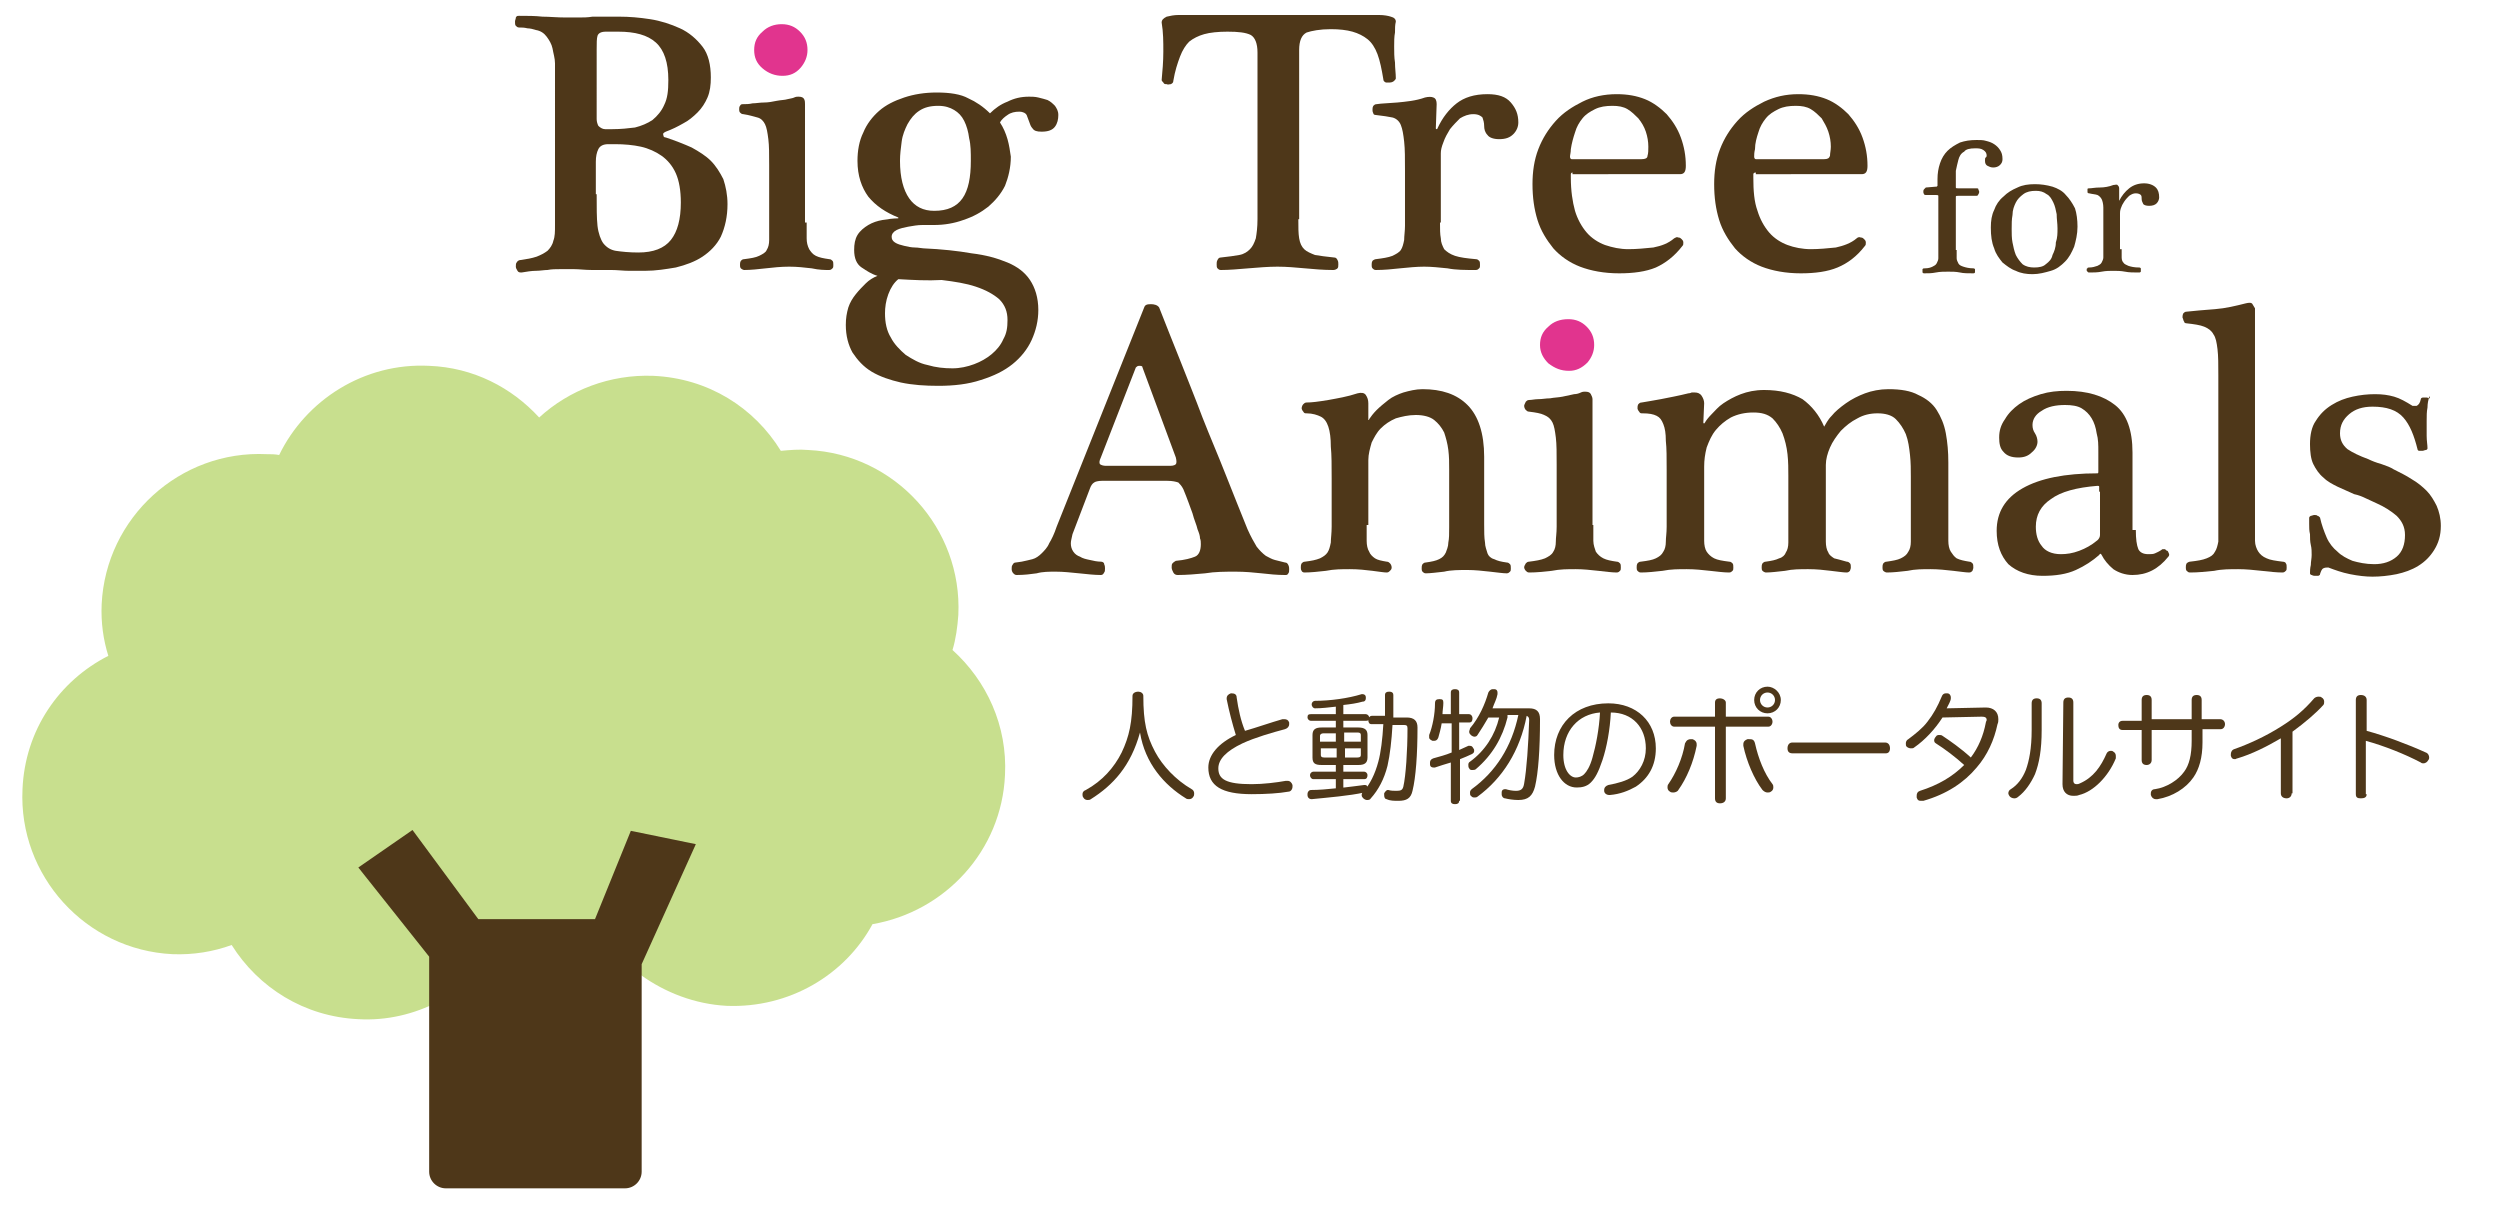
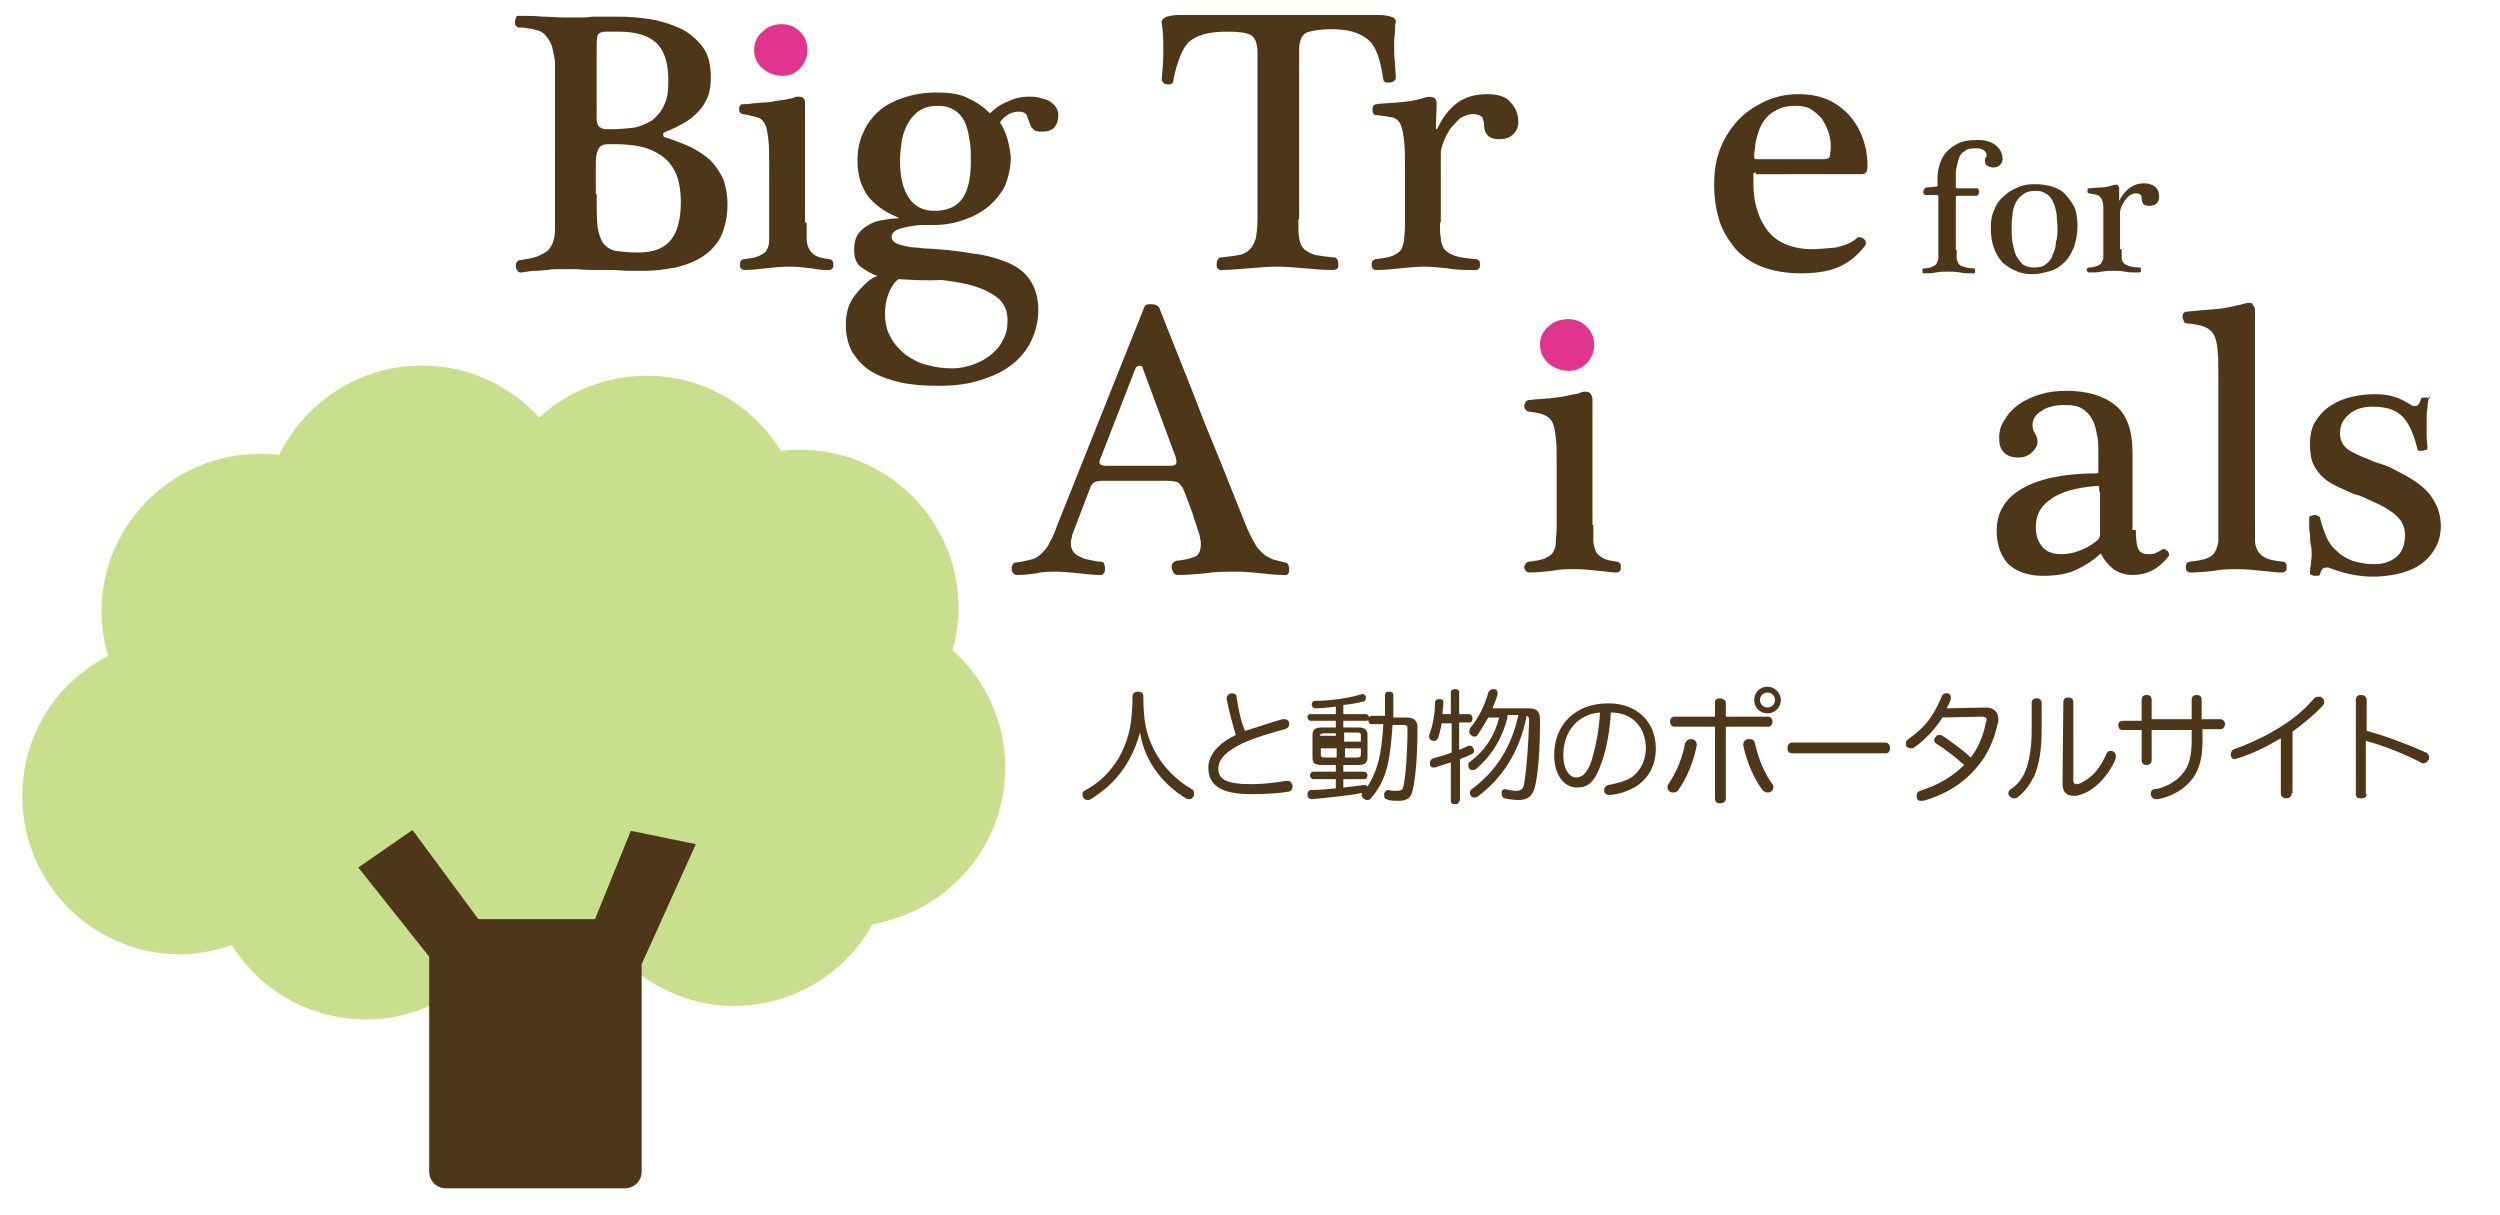
<svg xmlns="http://www.w3.org/2000/svg" version="1.1" id="Layer_1" x="0px" y="0px" viewBox="0 0 300 145.8" style="enable-background:new 0 0 300 145.8;" xml:space="preserve">
  <style type="text/css">
	.st0{fill:#C8DF8E;}
	.st1{fill:#4E3719;}
	.st2{fill:#E1348E;}
</style>
  <g>
    <path class="st0" d="M120.6,93c0.3-5.9-2.2-11.3-6.3-15c0.4-1.3,0.6-2.8,0.7-4.2c0.5-10.4-7.6-19.3-18-19.8c-1.1-0.1-2.2,0-3.3,0.1   c-3.2-5.2-8.7-8.7-15.3-9c-5.2-0.2-10.1,1.7-13.7,5c-3.3-3.6-7.9-6-13.2-6.2c-7.8-0.4-14.8,4.1-18,10.7c-0.5-0.1-1-0.1-1.5-0.1   c-10.4-0.5-19.3,7.6-19.8,18c-0.1,2.2,0.2,4.3,0.8,6.2c-5.9,3-10,8.9-10.3,16c-0.5,10.4,7.6,19.3,18,19.8c2.5,0.1,4.9-0.3,7.1-1.1   c3.2,5.1,8.7,8.6,15.2,8.9c3.4,0.2,6.7-0.6,9.6-2.1c2.7,1.7,5.9,2.8,9.4,3c5.9,0.3,11.3-2.2,14.9-6.2c2.9,2.1,6.5,3.5,10.3,3.7   c7.5,0.3,14.2-3.7,17.5-9.8C113.4,109.4,120.2,102.1,120.6,93z" />
    <path class="st1" d="M75.7,99.7l-4.3,10.6h-14l-7.9-10.7l-6.5,4.5l8.5,10.7v25.8c0,1.1,0.9,2,2,2h21.5c1.1,0,2-0.9,2-2v-24.9   l6.5-14.4L75.7,99.7z" />
    <path class="st1" d="M66.6,9.5c0-0.7,0-1.3,0-1.9c0-0.6-0.2-1.2-0.3-1.8c-0.1-0.5-0.4-1-0.7-1.4c-0.3-0.4-0.7-0.7-1.3-0.8   c-0.3-0.1-0.7-0.2-1-0.2c-0.4-0.1-0.7-0.1-1-0.1c-0.2,0-0.3-0.1-0.4-0.2c-0.1-0.1-0.1-0.3-0.1-0.5c0-0.2,0.1-0.3,0.1-0.5   c0.1-0.2,0.2-0.2,0.4-0.2c1,0,1.9,0,2.8,0.1c0.8,0,1.7,0.1,2.8,0.1c0.4,0,0.9,0,1.5,0c0.6,0,1.1,0,1.7-0.1c0.6,0,1.2,0,1.7,0   c0.5,0,1,0,1.5,0c1.2,0,2.4,0.1,3.7,0.3c1.3,0.2,2.5,0.6,3.6,1.1c1.1,0.5,2,1.3,2.7,2.2c0.7,0.9,1,2.2,1,3.7c0,0.9-0.1,1.7-0.4,2.4   c-0.3,0.7-0.7,1.3-1.2,1.8c-0.5,0.5-1.1,1-1.7,1.3c-0.7,0.4-1.3,0.7-2.1,1c-0.2,0.1-0.4,0.2-0.3,0.4c0,0.2,0.1,0.3,0.3,0.3   c1.2,0.4,2.2,0.8,3.1,1.2c0.9,0.5,1.7,1,2.3,1.6c0.6,0.6,1.1,1.4,1.5,2.2c0.3,0.9,0.5,1.9,0.5,3c0,1.5-0.3,2.8-0.8,3.9   c-0.5,1-1.3,1.8-2.2,2.4c-0.9,0.6-2,1-3.2,1.3c-1.2,0.2-2.4,0.4-3.7,0.4c-0.6,0-1.2,0-1.9,0c-0.7,0-1.4-0.1-2.2-0.1   c-0.8,0-1.5,0-2.3,0c-0.8,0-1.5-0.1-2.1-0.1c-0.6,0-1.2,0-1.7,0c-0.5,0-1,0-1.5,0.1c-0.4,0-0.9,0.1-1.4,0.1c-0.5,0-1.1,0.1-1.7,0.2   c-0.2,0-0.4,0-0.5-0.2c-0.1-0.2-0.2-0.3-0.2-0.5c0-0.2,0-0.4,0.1-0.5c0.1-0.2,0.3-0.3,0.5-0.3c0.7-0.1,1.3-0.2,1.9-0.4   c0.5-0.2,0.9-0.4,1.3-0.7c0.3-0.3,0.6-0.7,0.7-1.2c0.2-0.5,0.2-1.1,0.2-1.9V9.5z M71.6,14.3c0,0.3,0.1,0.6,0.2,0.8   c0.2,0.2,0.5,0.4,0.8,0.4h0.9c1,0,1.9-0.1,2.7-0.2c0.8-0.2,1.5-0.5,2.1-0.9c0.6-0.5,1.1-1.1,1.4-1.8c0.4-0.8,0.5-1.7,0.5-3   c0-2.1-0.5-3.6-1.5-4.5c-1-0.9-2.5-1.3-4.5-1.3h-1.5c-0.6,0-0.9,0.2-1,0.5c-0.1,0.3-0.1,0.9-0.1,1.6V14.3z M71.6,23.3   c0,1.6,0,2.9,0.1,3.8c0.1,0.9,0.4,1.7,0.7,2.1c0.4,0.5,0.9,0.8,1.5,0.9c0.7,0.1,1.6,0.2,2.7,0.2c1.8,0,3.1-0.5,3.9-1.5   c0.8-1,1.2-2.5,1.2-4.5c0-1.4-0.2-2.6-0.6-3.5c-0.4-0.9-1-1.6-1.7-2.1c-0.7-0.5-1.6-0.9-2.5-1.1c-0.9-0.2-2-0.3-3.1-0.3h-0.8   c-0.6,0-1,0.2-1.2,0.6c-0.2,0.4-0.3,0.9-0.3,1.5V23.3z" />
    <path class="st1" d="M96.8,26.7c0,0.8,0,1.4,0,1.9c0,0.5,0.1,0.9,0.3,1.3c0.2,0.3,0.4,0.6,0.8,0.8c0.4,0.2,0.9,0.3,1.6,0.4   c0.2,0,0.3,0.1,0.4,0.2c0.1,0.1,0.1,0.3,0.1,0.5c0,0.2,0,0.3-0.1,0.4c-0.1,0.1-0.2,0.2-0.4,0.2c-0.5,0-1.2,0-2.1-0.2   c-0.9-0.1-1.7-0.2-2.7-0.2c-1,0-1.9,0.1-2.8,0.2c-0.9,0.1-1.8,0.2-2.6,0.2c-0.1,0-0.3-0.1-0.4-0.2c-0.1-0.1-0.1-0.3-0.1-0.4   c0-0.2,0-0.3,0.1-0.5c0.1-0.1,0.2-0.2,0.4-0.2c0.8-0.1,1.4-0.2,1.8-0.4c0.4-0.2,0.8-0.4,0.9-0.7c0.2-0.3,0.3-0.7,0.3-1.2   c0-0.5,0-1.1,0-1.7v-7.3c0-1.3,0-2.3-0.1-3.1c-0.1-0.8-0.2-1.4-0.4-1.8c-0.2-0.4-0.5-0.7-0.9-0.8c-0.4-0.1-1-0.3-1.7-0.4   c-0.2,0-0.3-0.1-0.4-0.2c-0.1-0.1-0.1-0.3-0.1-0.4c0-0.1,0-0.3,0.1-0.4c0.1-0.2,0.2-0.2,0.4-0.2c0.3,0,0.7,0,1.1-0.1   c0.4,0,0.9-0.1,1.4-0.1c0.5,0,1-0.1,1.5-0.2c0.5-0.1,1-0.1,1.3-0.2c0.4-0.1,0.6-0.1,0.8-0.2c0.2-0.1,0.4-0.1,0.5-0.1   c0.4,0,0.6,0.1,0.7,0.3c0.1,0.2,0.1,0.4,0.1,0.6V26.7z" />
    <path class="st1" d="M120,14.7c0.4,0.6,0.7,1.3,0.9,2c0.2,0.7,0.3,1.4,0.4,2.1c0,1.3-0.3,2.5-0.7,3.5c-0.5,1-1.2,1.8-2,2.5   c-0.9,0.7-1.8,1.2-3,1.6c-1.1,0.4-2.3,0.6-3.5,0.6c-0.4,0-0.9,0-1.4,0c-0.6,0-1.1,0.1-1.7,0.2c-0.5,0.1-1,0.2-1.4,0.4   c-0.4,0.2-0.6,0.5-0.6,0.8c0,0.3,0.1,0.5,0.4,0.7c0.3,0.2,0.7,0.3,1.1,0.4c0.4,0.1,0.9,0.2,1.3,0.2c0.4,0,0.8,0.1,1,0.1   c2.2,0.1,4.1,0.3,5.8,0.6c1.7,0.2,3.1,0.6,4.3,1.1c1.2,0.5,2.1,1.2,2.7,2.1c0.6,0.9,1,2.1,1,3.6c0,1.3-0.3,2.5-0.8,3.6   c-0.5,1.1-1.3,2.1-2.3,2.9c-1,0.8-2.2,1.4-3.8,1.9c-1.5,0.5-3.2,0.7-5.1,0.7c-1.6,0-3.1-0.1-4.5-0.4c-1.3-0.3-2.5-0.7-3.5-1.3   c-1-0.6-1.7-1.4-2.3-2.3c-0.5-0.9-0.8-2-0.8-3.3c0-0.8,0.1-1.4,0.3-2.1c0.2-0.6,0.5-1.1,0.9-1.6c0.4-0.5,0.8-0.9,1.2-1.3   c0.4-0.4,0.9-0.7,1.4-0.9c-0.7-0.2-1.3-0.6-1.9-1c-0.6-0.4-0.9-1.1-0.9-2.1c0-0.7,0.1-1.3,0.4-1.8c0.3-0.5,0.8-0.9,1.3-1.2   c0.5-0.3,1.1-0.5,1.7-0.6c0.6-0.1,1.3-0.2,1.9-0.2c0,0,0,0,0-0.1c0,0,0,0,0,0c-1.5-0.6-2.7-1.4-3.6-2.5c-0.8-1.1-1.3-2.5-1.3-4.3   c0-1.2,0.2-2.4,0.7-3.4c0.4-1,1.1-1.9,1.9-2.6c0.8-0.7,1.8-1.2,3-1.6c1.2-0.4,2.5-0.6,3.9-0.6c1.6,0,2.9,0.2,3.8,0.7   c0.9,0.4,1.8,1,2.6,1.8c0.6-0.6,1.3-1.1,2.1-1.4c0.8-0.4,1.6-0.6,2.6-0.6c0.3,0,0.7,0,1.1,0.1c0.4,0.1,0.8,0.2,1.1,0.3   c0.4,0.2,0.6,0.4,0.9,0.7c0.2,0.3,0.4,0.6,0.4,1.1c0,0.5-0.1,1-0.4,1.4c-0.3,0.4-0.8,0.6-1.6,0.6c-0.6,0-0.9-0.1-1.1-0.4   c-0.2-0.2-0.3-0.5-0.4-0.8c-0.1-0.3-0.2-0.5-0.3-0.8c-0.1-0.2-0.4-0.4-0.9-0.4c-0.5,0-1,0.1-1.4,0.4C120.6,14,120.2,14.3,120,14.7z    M107.8,33.5c-0.5,0.4-0.9,1-1.2,1.8c-0.3,0.8-0.4,1.6-0.4,2.3c0,1.1,0.2,2.1,0.7,2.9c0.4,0.8,1.1,1.5,1.8,2.1   c0.8,0.5,1.6,1,2.6,1.2c1,0.3,2,0.4,3,0.4c0.9,0,1.8-0.2,2.6-0.5c0.8-0.3,1.5-0.7,2.1-1.2c0.6-0.5,1.1-1.1,1.4-1.8   c0.4-0.7,0.5-1.4,0.5-2.3c0-1-0.3-1.8-1-2.5c-0.7-0.6-1.6-1.1-2.8-1.5c-1.2-0.4-2.5-0.6-4.1-0.8C111.3,33.7,109.6,33.6,107.8,33.5z    M112.1,25.3c1.6,0,2.7-0.5,3.4-1.5c0.7-1,1-2.5,1-4.5c0-1,0-1.9-0.2-2.7c-0.1-0.8-0.3-1.5-0.6-2.1c-0.3-0.6-0.7-1-1.2-1.3   c-0.5-0.3-1.1-0.5-1.9-0.5c-1,0-1.7,0.2-2.3,0.6c-0.6,0.4-1,0.9-1.4,1.6c-0.3,0.6-0.6,1.3-0.7,2.1c-0.1,0.8-0.2,1.5-0.2,2.3   c0,2,0.4,3.5,1.1,4.5C109.8,24.8,110.8,25.3,112.1,25.3z" />
    <path class="st1" d="M155.8,26.3c0,1,0,1.7,0.1,2.3c0.1,0.6,0.3,1,0.6,1.3c0.3,0.3,0.8,0.5,1.3,0.7c0.6,0.1,1.3,0.2,2.3,0.3   c0.2,0,0.3,0.1,0.4,0.3c0.1,0.2,0.1,0.3,0.1,0.5c0,0.2,0,0.4-0.1,0.5c-0.1,0.1-0.3,0.2-0.5,0.2c-1.2,0-2.3-0.1-3.4-0.2   c-1.1-0.1-2.2-0.2-3.3-0.2c-1.1,0-2.3,0.1-3.5,0.2c-1.2,0.1-2.3,0.2-3.3,0.2c-0.2,0-0.3-0.1-0.4-0.2c-0.1-0.1-0.1-0.3-0.1-0.5   c0-0.2,0-0.3,0.1-0.5c0.1-0.2,0.2-0.3,0.4-0.3c0.9-0.1,1.7-0.2,2.2-0.3c0.6-0.1,1-0.4,1.3-0.7c0.3-0.3,0.5-0.7,0.7-1.3   c0.1-0.6,0.2-1.3,0.2-2.3v-20c0-1.1-0.3-1.8-0.8-2.1c-0.6-0.3-1.5-0.4-2.8-0.4c-1.1,0-2.1,0.1-2.8,0.3c-0.7,0.2-1.3,0.5-1.8,0.9   c-0.4,0.4-0.8,1-1.1,1.8c-0.3,0.8-0.6,1.7-0.8,2.9c0,0.2-0.1,0.3-0.3,0.4c-0.2,0-0.3,0.1-0.5,0c-0.2,0-0.3,0-0.4-0.2   c-0.1-0.1-0.2-0.2-0.2-0.3c0.1-1.1,0.2-2.2,0.2-3.4c0-1.2,0-2.3-0.2-3.5c0-0.3,0.2-0.5,0.6-0.7c0.4-0.1,0.9-0.2,1.4-0.2h24.1   c0.6,0,1.1,0.1,1.4,0.2c0.4,0.1,0.6,0.3,0.6,0.6c-0.1,0.4-0.1,0.8-0.1,1.3c-0.1,0.5-0.1,1.1-0.1,1.7c0,0.6,0,1.3,0.1,1.9   c0,0.7,0.1,1.3,0.1,1.9c0,0.1-0.1,0.2-0.2,0.3c-0.1,0.1-0.3,0.2-0.5,0.2c-0.2,0-0.4,0-0.5,0c-0.2-0.1-0.3-0.2-0.3-0.4   c-0.2-1.2-0.4-2.2-0.7-3c-0.3-0.8-0.7-1.4-1.2-1.8c-0.5-0.4-1.1-0.7-1.8-0.9c-0.7-0.2-1.6-0.3-2.6-0.3c-1.3,0-2.3,0.2-2.9,0.4   c-0.6,0.3-0.9,1-0.9,2.1V26.3z" />
    <path class="st1" d="M172.8,26.7c0,0.8,0,1.4,0.1,1.9c0,0.5,0.2,0.9,0.4,1.3c0.3,0.3,0.7,0.6,1.3,0.8c0.6,0.2,1.4,0.3,2.5,0.4   c0.2,0,0.3,0.1,0.4,0.2c0.1,0.1,0.1,0.3,0.1,0.5c0,0.2,0,0.3-0.1,0.4c-0.1,0.1-0.2,0.2-0.4,0.2c-1.3,0-2.4,0-3.4-0.2   c-1-0.1-1.9-0.2-2.8-0.2c-0.9,0-1.9,0.1-2.9,0.2c-0.9,0.1-1.9,0.2-2.9,0.2c-0.2,0-0.3-0.1-0.4-0.2c-0.1-0.1-0.1-0.3-0.1-0.4   c0-0.2,0-0.3,0.1-0.5c0.1-0.1,0.3-0.2,0.4-0.2c0.8-0.1,1.5-0.2,2-0.4c0.4-0.2,0.8-0.4,1-0.7c0.2-0.3,0.3-0.7,0.4-1.2   c0-0.5,0.1-1.1,0.1-1.7v-6.6c0-1.5,0-2.6-0.1-3.5c-0.1-0.9-0.2-1.5-0.4-2c-0.2-0.5-0.6-0.8-1-0.9c-0.5-0.1-1.1-0.2-2-0.3   c-0.2,0-0.3-0.1-0.3-0.2c-0.1-0.2-0.1-0.3-0.1-0.4c0-0.2,0-0.3,0.1-0.5c0.1-0.1,0.2-0.2,0.4-0.2c0.6-0.1,1.4-0.1,2.5-0.2   c1-0.1,2.2-0.2,3.3-0.6c0.4-0.1,0.8-0.1,1,0c0.3,0.1,0.4,0.4,0.4,0.8l-0.1,2.9c0,0,0,0.1,0.1,0.1c0,0,0.1,0,0.1-0.1   c0.6-1.3,1.4-2.3,2.3-3c0.9-0.7,2.1-1.1,3.7-1.1c1.3,0,2.2,0.3,2.8,1c0.6,0.7,0.9,1.4,0.9,2.4c0,0.5-0.2,1-0.6,1.4   c-0.4,0.4-0.9,0.6-1.7,0.6c-0.7,0-1.2-0.2-1.4-0.5c-0.3-0.3-0.4-0.7-0.4-1.1c0-0.4-0.1-0.7-0.2-1c-0.2-0.2-0.5-0.4-1.1-0.4   c-0.6,0-1.1,0.2-1.6,0.5c-0.4,0.4-0.8,0.8-1.2,1.3c-0.3,0.5-0.6,1-0.8,1.6c-0.2,0.5-0.3,0.9-0.3,1.3V26.7z" />
-     <path class="st1" d="M188.7,20.7c-0.1,0-0.2,0.1-0.2,0.2c0,0.1,0,0.2,0,0.4c0,1.6,0.2,2.9,0.5,4c0.3,1,0.8,1.9,1.4,2.6   c0.6,0.7,1.4,1.2,2.2,1.5c0.9,0.3,1.8,0.5,2.8,0.5c1,0,2-0.1,3-0.2c1-0.2,1.8-0.5,2.5-1.1c0.2-0.1,0.3-0.2,0.5-0.1   c0.2,0,0.3,0.1,0.4,0.2c0.1,0.1,0.2,0.2,0.2,0.4c0,0.2,0,0.3-0.1,0.4c-1,1.3-2.1,2.1-3.2,2.6c-1.2,0.5-2.7,0.7-4.4,0.7   c-1.8,0-3.4-0.3-4.7-0.8c-1.3-0.5-2.4-1.3-3.2-2.2c-0.8-1-1.5-2.1-1.9-3.4c-0.4-1.3-0.6-2.7-0.6-4.3c0-1.5,0.2-2.9,0.7-4.2   c0.5-1.3,1.2-2.4,2.1-3.4c0.9-1,2-1.7,3.2-2.3c1.2-0.6,2.6-0.9,4.1-0.9c1.3,0,2.4,0.2,3.4,0.6c1,0.4,1.9,1.1,2.6,1.8   c0.7,0.8,1.3,1.7,1.7,2.8c0.4,1.1,0.6,2.2,0.6,3.4c0,0.7-0.2,1-0.7,1H188.7z M197,19.1c0.4,0,0.7-0.1,0.7-0.4   c0.1-0.3,0.1-0.7,0.1-1.1c0-0.6-0.1-1.2-0.3-1.8c-0.2-0.6-0.5-1.1-0.9-1.6c-0.4-0.4-0.8-0.8-1.3-1.1c-0.5-0.3-1.1-0.4-1.8-0.4   c-0.8,0-1.5,0.1-2.1,0.4c-0.6,0.3-1.1,0.6-1.5,1.1c-0.4,0.5-0.7,1-0.9,1.7c-0.2,0.6-0.4,1.3-0.5,2c0,0.4-0.1,0.7-0.1,0.9   c0,0.2,0.1,0.3,0.2,0.3H197z" />
    <path class="st1" d="M210.7,20.7c-0.2,0-0.3,0.1-0.3,0.2c0,0.1,0,0.2,0,0.4c0,1.6,0.1,2.9,0.5,4c0.3,1,0.8,1.9,1.4,2.6   c0.6,0.7,1.4,1.2,2.2,1.5c0.8,0.3,1.8,0.5,2.8,0.5c1,0,2-0.1,3-0.2c0.9-0.2,1.8-0.5,2.5-1.1c0.1-0.1,0.3-0.2,0.5-0.1   c0.2,0,0.3,0.1,0.4,0.2c0.1,0.1,0.2,0.2,0.2,0.4c0,0.2,0,0.3-0.1,0.4c-1,1.3-2.1,2.1-3.3,2.6c-1.2,0.5-2.7,0.7-4.4,0.7   c-1.8,0-3.4-0.3-4.7-0.8c-1.3-0.5-2.4-1.3-3.2-2.2c-0.8-1-1.5-2.1-1.9-3.4c-0.4-1.3-0.6-2.7-0.6-4.3c0-1.5,0.2-2.9,0.7-4.2   c0.5-1.3,1.2-2.4,2.1-3.4c0.9-1,2-1.7,3.2-2.3c1.3-0.6,2.6-0.9,4.1-0.9c1.3,0,2.4,0.2,3.4,0.6c1,0.4,1.9,1.1,2.6,1.8   c0.7,0.8,1.3,1.7,1.7,2.8c0.4,1.1,0.6,2.2,0.6,3.4c0,0.7-0.2,1-0.7,1H210.7z M218.9,19.1c0.4,0,0.6-0.1,0.7-0.4   c0-0.3,0.1-0.7,0.1-1.1c0-0.6-0.1-1.2-0.3-1.8c-0.2-0.6-0.5-1.1-0.8-1.6c-0.4-0.4-0.8-0.8-1.3-1.1c-0.5-0.3-1.1-0.4-1.8-0.4   c-0.8,0-1.5,0.1-2.1,0.4c-0.6,0.3-1.1,0.6-1.5,1.1c-0.4,0.5-0.7,1-0.9,1.7c-0.2,0.6-0.4,1.3-0.4,2c-0.1,0.4-0.1,0.7-0.1,0.9   c0,0.2,0.1,0.3,0.2,0.3H218.9z" />
    <g>
      <path class="st1" d="M234.8,30c0,0.4,0,0.7,0,1c0,0.2,0.1,0.4,0.2,0.6c0.1,0.2,0.3,0.3,0.6,0.4c0.3,0.1,0.7,0.2,1.2,0.2    c0.1,0,0.1,0,0.2,0.1c0,0.1,0,0.1,0,0.2c0,0.1,0,0.1,0,0.2c-0.1,0.1-0.1,0.1-0.2,0.1c-0.6,0-1.2,0-1.6-0.1    c-0.5-0.1-0.9-0.1-1.4-0.1c-0.5,0-1,0-1.5,0.1c-0.5,0.1-0.9,0.1-1.4,0.1c-0.1,0-0.1,0-0.2-0.1c0-0.1,0-0.1,0-0.2    c0-0.1,0-0.2,0-0.2c0.1-0.1,0.1-0.1,0.3-0.1c0.4,0,0.7-0.1,0.9-0.2c0.2-0.1,0.4-0.2,0.5-0.4c0.1-0.2,0.2-0.4,0.2-0.6    c0-0.2,0-0.6,0-0.9v-6.2c0-0.2,0-0.3,0-0.4c0-0.1-0.2-0.1-0.3-0.1h-1.2c-0.1,0-0.2,0-0.2-0.1c-0.1-0.1-0.1-0.2-0.1-0.3    c0-0.1,0-0.2,0.1-0.3c0.1-0.1,0.1-0.1,0.2-0.2l1.2-0.1c0,0,0.1,0,0.1,0c0,0,0.1-0.1,0.1-0.1c0-0.1,0-0.2,0-0.3c0-0.1,0-0.3,0-0.5    c0-0.7,0.1-1.3,0.3-1.9c0.2-0.6,0.5-1.1,0.9-1.5c0.4-0.4,0.9-0.7,1.5-1c0.6-0.2,1.2-0.3,2-0.3c0.4,0,0.8,0,1.1,0.1    c0.4,0.1,0.7,0.2,1,0.4c0.3,0.2,0.5,0.4,0.7,0.7c0.2,0.3,0.3,0.6,0.3,1.1c0,0.3-0.1,0.5-0.3,0.7c-0.2,0.2-0.5,0.3-0.8,0.3    c-0.3,0-0.5-0.1-0.7-0.2c-0.2-0.1-0.3-0.3-0.3-0.6c0-0.2,0-0.4,0.1-0.4c0,0,0.1-0.1,0.1-0.2c0-0.3-0.1-0.5-0.4-0.7    c-0.3-0.2-0.6-0.2-1-0.2c-0.6,0-1.1,0.1-1.3,0.4c-0.4,0.2-0.6,0.6-0.7,1c-0.1,0.4-0.2,0.8-0.3,1.3c0,0.5,0,0.9,0,1.3v0.4    c0,0.2,0,0.3,0,0.3c0,0.1,0.1,0.1,0.3,0.1h2.2c0.1,0,0.2,0,0.2,0.1c0,0.1,0.1,0.2,0.1,0.3c0,0.1,0,0.2-0.1,0.3    c0,0.1-0.1,0.2-0.2,0.2h-2.2c-0.2,0-0.3,0-0.3,0.1c0,0,0,0.2,0,0.4V30z" />
      <path class="st1" d="M249.3,27.2c0,0.9-0.2,1.7-0.4,2.4c-0.3,0.7-0.6,1.3-1.1,1.8c-0.5,0.5-1,0.9-1.7,1.1    c-0.7,0.2-1.4,0.4-2.2,0.4c-0.7,0-1.4-0.1-2-0.4c-0.6-0.2-1.1-0.6-1.6-1c-0.4-0.5-0.8-1-1-1.7c-0.3-0.7-0.4-1.5-0.4-2.5    c0-0.8,0.1-1.5,0.4-2.1c0.2-0.6,0.6-1.2,1.1-1.6c0.5-0.5,1-0.8,1.7-1.1c0.6-0.3,1.3-0.4,2.1-0.4c0.7,0,1.4,0.1,2.1,0.3    c0.6,0.2,1.2,0.5,1.6,1c0.4,0.4,0.8,1,1.1,1.6C249.2,25.6,249.3,26.4,249.3,27.2z M246.9,27.4c0-0.6-0.1-1.1-0.1-1.7    c-0.1-0.5-0.2-1-0.4-1.4c-0.2-0.4-0.4-0.8-0.8-1c-0.4-0.3-0.8-0.4-1.3-0.4c-0.6,0-1.1,0.1-1.5,0.4c-0.4,0.3-0.7,0.6-0.9,1    c-0.2,0.4-0.4,0.9-0.4,1.5c-0.1,0.5-0.1,1.1-0.1,1.7c0,0.5,0,1.1,0.1,1.6c0.1,0.5,0.2,1,0.4,1.5c0.2,0.4,0.5,0.8,0.8,1.1    c0.4,0.3,0.9,0.4,1.4,0.4c0.6,0,1.1-0.1,1.4-0.4c0.4-0.3,0.7-0.6,0.8-1.1c0.2-0.4,0.4-0.9,0.4-1.5C246.9,28.5,246.9,28,246.9,27.4    z" />
      <path class="st1" d="M254.6,29.9c0,0.4,0,0.7,0,1c0,0.3,0.1,0.5,0.2,0.6c0.1,0.2,0.4,0.3,0.6,0.4c0.3,0.1,0.7,0.2,1.3,0.2    c0.1,0,0.1,0,0.2,0.1c0,0.1,0,0.1,0,0.2c0,0.1,0,0.1,0,0.2c-0.1,0.1-0.1,0.1-0.2,0.1c-0.7,0-1.2,0-1.7-0.1c-0.5-0.1-1-0.1-1.4-0.1    s-0.9,0-1.4,0.1c-0.5,0.1-1,0.1-1.5,0.1c-0.1,0-0.1,0-0.2-0.1c-0.1-0.1-0.1-0.1-0.1-0.2c0-0.1,0-0.2,0.1-0.2    c0-0.1,0.1-0.1,0.2-0.1c0.4,0,0.7-0.1,1-0.2c0.2-0.1,0.4-0.2,0.5-0.4c0.1-0.2,0.2-0.4,0.2-0.6c0-0.2,0-0.5,0-0.9v-3.3    c0-0.7,0-1.3,0-1.8c0-0.4-0.1-0.8-0.2-1c-0.1-0.2-0.3-0.4-0.5-0.5c-0.3-0.1-0.6-0.1-1-0.2c-0.1,0-0.1,0-0.2-0.1c0-0.1,0-0.1,0-0.2    c0-0.1,0-0.1,0-0.2c0-0.1,0.1-0.1,0.2-0.1c0.3,0,0.7-0.1,1.3-0.1c0.5,0,1.1-0.1,1.6-0.3c0.2,0,0.4-0.1,0.5,0    c0.1,0.1,0.2,0.2,0.2,0.4l0,1.5c0,0,0,0,0,0c0,0,0,0,0,0c0.3-0.6,0.7-1.1,1.2-1.5c0.5-0.4,1.1-0.6,1.8-0.6c0.6,0,1.1,0.2,1.4,0.5    c0.3,0.3,0.4,0.7,0.4,1.2c0,0.2-0.1,0.5-0.3,0.7c-0.2,0.2-0.5,0.3-0.9,0.3c-0.4,0-0.6-0.1-0.7-0.2c-0.1-0.2-0.2-0.4-0.2-0.6    c0-0.2,0-0.4-0.1-0.5c-0.1-0.1-0.3-0.2-0.6-0.2c-0.3,0-0.5,0.1-0.8,0.3c-0.2,0.2-0.4,0.4-0.6,0.7c-0.2,0.3-0.3,0.5-0.4,0.8    c-0.1,0.3-0.1,0.5-0.1,0.6V29.9z" />
    </g>
    <path class="st1" d="M132.2,57.7c-0.4,0-0.8,0.1-0.9,0.2c-0.2,0.1-0.4,0.4-0.5,0.7l-2.1,5.5c-0.1,0.5-0.2,0.8-0.2,1.1   c0,0.4,0.1,0.7,0.3,1c0.2,0.3,0.5,0.5,0.8,0.6c0.3,0.2,0.7,0.3,1.2,0.4c0.4,0.1,0.9,0.2,1.3,0.2c0.2,0,0.4,0.1,0.4,0.3   c0.1,0.2,0.1,0.4,0.1,0.5c0,0.2,0,0.4-0.1,0.5c-0.1,0.2-0.2,0.3-0.4,0.3c-0.8,0-1.6-0.1-2.6-0.2c-1-0.1-1.9-0.2-2.8-0.2   c-0.8,0-1.6,0-2.3,0.2c-0.7,0.1-1.5,0.2-2.4,0.2c-0.2,0-0.3-0.1-0.4-0.2c-0.1-0.1-0.2-0.3-0.2-0.5c0-0.2,0-0.4,0.1-0.5   c0.1-0.2,0.2-0.3,0.4-0.3l0.7-0.1c0.5-0.1,0.9-0.2,1.3-0.3c0.4-0.1,0.8-0.4,1.1-0.7c0.3-0.3,0.7-0.7,0.9-1.2c0.3-0.5,0.6-1.1,0.9-2   l10.5-26.3c0.1-0.3,0.3-0.4,0.8-0.4c0.4,0,0.8,0.1,1,0.4c0.8,2,1.6,4.1,2.5,6.3c0.9,2.3,1.8,4.5,2.7,6.9c0.9,2.3,1.9,4.6,2.8,6.9   c0.9,2.3,1.8,4.5,2.6,6.5c0.4,0.9,0.8,1.6,1.1,2.1c0.4,0.5,0.7,0.8,1.1,1.1c0.4,0.2,0.7,0.4,1.1,0.5c0.4,0.1,0.8,0.2,1.2,0.3   c0.2,0,0.3,0.1,0.4,0.3c0.1,0.2,0.1,0.4,0.1,0.5c0,0.2,0,0.4-0.1,0.5c-0.1,0.2-0.2,0.2-0.4,0.2c-1,0-1.9-0.1-2.8-0.2   c-0.9-0.1-2-0.2-3.1-0.2c-1.3,0-2.5,0-3.7,0.2c-1.1,0.1-2.2,0.2-3.3,0.2c-0.2,0-0.4-0.1-0.5-0.3c-0.1-0.2-0.2-0.4-0.2-0.6   c0-0.2,0-0.4,0.1-0.5c0.1-0.1,0.2-0.2,0.4-0.3c1.1-0.1,1.8-0.3,2.3-0.5c0.5-0.2,0.7-0.8,0.7-1.5c0-0.2,0-0.5-0.1-0.7   c0-0.3-0.1-0.6-0.3-1.1c-0.1-0.5-0.4-1.1-0.6-1.9c-0.3-0.8-0.6-1.7-1.1-2.9c-0.2-0.4-0.4-0.6-0.6-0.8c-0.3-0.1-0.7-0.2-1.3-0.2   H132.2z M140.2,55.9c0.4,0,0.7,0,0.9-0.2c0.1-0.1,0.1-0.4,0-0.8l-4-10.8c0-0.2-0.2-0.2-0.4-0.2c-0.2,0-0.3,0.1-0.4,0.2l-4.2,10.8   c-0.2,0.4-0.2,0.7-0.1,0.8c0.1,0.1,0.4,0.2,0.7,0.2H140.2z" />
-     <path class="st1" d="M164,63c0,0.8,0,1.4,0,1.9c0,0.5,0.1,1,0.3,1.3c0.1,0.3,0.4,0.6,0.7,0.8c0.3,0.2,0.8,0.3,1.4,0.4   c0.2,0,0.3,0.1,0.4,0.2c0.1,0.1,0.2,0.3,0.2,0.5c0,0.2-0.1,0.3-0.2,0.4c-0.1,0.1-0.2,0.2-0.4,0.2c-0.3,0-0.9-0.1-1.7-0.2   c-0.8-0.1-1.7-0.2-2.7-0.2c-1,0-1.9,0-2.9,0.2c-0.9,0.1-1.8,0.2-2.6,0.2c-0.1,0-0.3-0.1-0.3-0.2c-0.1-0.1-0.1-0.3-0.1-0.4   c0-0.2,0-0.3,0.1-0.5c0.1-0.1,0.2-0.2,0.4-0.2c0.8-0.1,1.3-0.2,1.8-0.4c0.4-0.2,0.7-0.4,0.9-0.7c0.2-0.3,0.3-0.7,0.4-1.2   c0-0.5,0.1-1.1,0.1-1.9v-5.8c0-1.5,0-2.8-0.1-3.8c0-1-0.1-1.8-0.3-2.4c-0.2-0.6-0.5-1-0.9-1.2c-0.4-0.2-1-0.4-1.7-0.4   c-0.2,0-0.3,0-0.4-0.2c-0.1-0.1-0.2-0.3-0.2-0.4c0-0.2,0.1-0.4,0.2-0.5c0.1-0.1,0.2-0.2,0.4-0.2c0.6,0,1.4-0.1,2.6-0.3   c1.1-0.2,2.3-0.4,3.5-0.8c0.4-0.1,0.8-0.1,1,0.2c0.2,0.3,0.3,0.6,0.3,1v1.9c0,0,0,0.1,0,0.1c0.1,0,0.1,0,0.1-0.1   c0.2-0.3,0.5-0.7,0.9-1.1c0.4-0.4,0.9-0.8,1.4-1.2c0.5-0.4,1.2-0.7,1.8-0.9c0.7-0.2,1.5-0.4,2.3-0.4c2.3,0,4.1,0.6,5.4,1.9   c1.3,1.3,2,3.4,2,6.2V63c0,0.8,0,1.5,0.1,2.1c0,0.5,0.2,0.9,0.3,1.3c0.1,0.3,0.4,0.6,0.8,0.7c0.4,0.2,0.8,0.3,1.5,0.4   c0.2,0,0.3,0.1,0.4,0.2c0.1,0.1,0.1,0.3,0.1,0.5c0,0.2,0,0.3-0.1,0.4c-0.1,0.1-0.2,0.2-0.4,0.2c-0.4,0-1.1-0.1-2-0.2   c-0.9-0.1-1.8-0.2-2.7-0.2c-1,0-2,0-2.8,0.2c-0.9,0.1-1.7,0.2-2.2,0.2c-0.2,0-0.3-0.1-0.4-0.2c-0.1-0.1-0.1-0.3-0.1-0.4   c0-0.2,0-0.3,0.1-0.5c0.1-0.1,0.2-0.2,0.4-0.2c0.7-0.1,1.2-0.2,1.6-0.4c0.4-0.2,0.6-0.4,0.8-0.8c0.1-0.3,0.3-0.7,0.3-1.2   c0.1-0.5,0.1-1,0.1-1.8v-7c0-0.8,0-1.5-0.1-2.3c-0.1-0.8-0.3-1.5-0.5-2.1c-0.3-0.6-0.7-1.1-1.2-1.5c-0.5-0.4-1.3-0.6-2.2-0.6   c-0.9,0-1.7,0.2-2.4,0.4c-0.7,0.3-1.3,0.7-1.8,1.2c-0.5,0.5-0.8,1.1-1.1,1.7c-0.2,0.7-0.4,1.4-0.4,2.1V63z" />
    <path class="st1" d="M191.2,63c0,0.8,0,1.4,0,1.9c0,0.5,0.2,1,0.3,1.3c0.2,0.3,0.5,0.6,0.9,0.8c0.4,0.2,0.9,0.3,1.6,0.4   c0.2,0,0.3,0.1,0.4,0.2c0.1,0.1,0.1,0.3,0.1,0.5c0,0.2,0,0.3-0.1,0.4c-0.1,0.1-0.2,0.2-0.4,0.2c-0.5,0-1.3-0.1-2.2-0.2   c-0.9-0.1-1.8-0.2-2.7-0.2c-1,0-1.9,0-2.9,0.2c-0.9,0.1-1.8,0.2-2.7,0.2c-0.2,0-0.3-0.1-0.4-0.2c-0.1-0.1-0.2-0.3-0.2-0.4   c0-0.2,0.1-0.3,0.2-0.5c0.1-0.1,0.2-0.2,0.4-0.2c0.8-0.1,1.4-0.2,1.9-0.4c0.4-0.2,0.8-0.4,1-0.8c0.2-0.3,0.3-0.7,0.3-1.2   c0-0.5,0.1-1,0.1-1.8v-7.5c0-1.3,0-2.4-0.1-3.2c-0.1-0.8-0.2-1.4-0.4-1.8c-0.2-0.4-0.5-0.7-1-0.9c-0.4-0.2-1-0.3-1.8-0.4   c-0.2,0-0.3-0.1-0.4-0.2c-0.1-0.1-0.2-0.3-0.2-0.5c0-0.1,0.1-0.3,0.2-0.5c0.1-0.1,0.2-0.2,0.4-0.2c0.3,0,0.7-0.1,1.1-0.1   c0.5,0,0.9-0.1,1.4-0.1c0.5-0.1,1-0.1,1.5-0.2c0.5-0.1,0.9-0.2,1.4-0.3c0.3,0,0.6-0.1,0.8-0.2c0.2-0.1,0.4-0.1,0.5-0.1   c0.4,0,0.6,0.1,0.7,0.3c0.1,0.2,0.2,0.4,0.2,0.6V63z" />
    <path class="st2" d="M188.3,44.5c-1,0-1.7-0.3-2.5-0.9c-0.6-0.6-1-1.3-1-2.2c0-0.9,0.3-1.6,1-2.2c0.6-0.6,1.4-0.9,2.4-0.9   c0.9,0,1.6,0.3,2.2,0.9c0.6,0.6,0.9,1.3,0.9,2.2c0,0.8-0.3,1.5-0.8,2.1C189.8,44.2,189.1,44.5,188.3,44.5z" />
-     <path class="st1" d="M204.5,63c0,0.8,0,1.4,0,1.9c0,0.5,0.1,1,0.3,1.3c0.2,0.3,0.5,0.6,0.9,0.8c0.4,0.2,1,0.3,1.8,0.4   c0.2,0,0.3,0.1,0.4,0.2c0.1,0.1,0.1,0.3,0.1,0.5c0,0.2,0,0.3-0.1,0.4c-0.1,0.1-0.2,0.2-0.4,0.2c-0.6,0-1.4-0.1-2.3-0.2   c-0.9-0.1-1.8-0.2-2.8-0.2c-1,0-1.9,0-2.9,0.2c-0.9,0.1-1.8,0.2-2.6,0.2c-0.2,0-0.3-0.1-0.4-0.2c-0.1-0.1-0.1-0.3-0.1-0.4   c0-0.2,0-0.3,0.1-0.5c0.1-0.1,0.2-0.2,0.4-0.2c0.8-0.1,1.4-0.2,1.8-0.4c0.4-0.2,0.7-0.4,0.9-0.8c0.2-0.3,0.3-0.7,0.3-1.2   c0-0.5,0.1-1,0.1-1.8v-6.8c0-1.5,0-2.6-0.1-3.5c0-0.9-0.1-1.5-0.3-2c-0.2-0.5-0.4-0.8-0.8-1c-0.4-0.2-0.9-0.3-1.7-0.3   c-0.2,0-0.3,0-0.4-0.2c-0.1-0.1-0.2-0.3-0.2-0.4c0-0.2,0-0.3,0.1-0.5c0.1-0.1,0.2-0.2,0.4-0.2c0.5-0.1,1.3-0.2,2.3-0.4   c1-0.2,2.1-0.4,3.3-0.7c0,0,0.2,0,0.4-0.1c0.2,0,0.3,0,0.4,0c0.3,0,0.6,0.1,0.8,0.4c0.2,0.3,0.3,0.6,0.3,0.9l-0.1,2.3   c0,0.1,0.1,0.2,0.2,0c0.1-0.2,0.4-0.6,0.8-1c0.4-0.4,0.8-0.9,1.4-1.3c0.6-0.4,1.3-0.8,2.1-1.1c0.8-0.3,1.7-0.5,2.8-0.5   c1.9,0,3.4,0.4,4.6,1.1c1.1,0.8,2,1.9,2.6,3.3c0.2-0.3,0.4-0.8,0.9-1.3c0.4-0.5,1-1,1.7-1.5c0.7-0.5,1.5-0.9,2.3-1.2   c0.8-0.3,1.8-0.5,2.8-0.5c1.5,0,2.7,0.2,3.6,0.7c0.9,0.4,1.7,1,2.2,1.8c0.5,0.8,0.9,1.7,1.1,2.8c0.2,1.1,0.3,2.2,0.3,3.5V63   c0,0.8,0,1.4,0,1.9c0,0.5,0.1,1,0.3,1.3c0.2,0.3,0.4,0.6,0.7,0.8c0.4,0.2,0.9,0.3,1.5,0.4c0.2,0,0.3,0.1,0.4,0.2   c0.1,0.1,0.1,0.3,0.1,0.5c0,0.2-0.1,0.3-0.1,0.4c-0.1,0.1-0.2,0.2-0.4,0.2c-0.4,0-1-0.1-1.9-0.2c-0.9-0.1-1.8-0.2-2.7-0.2   c-1,0-1.9,0-2.8,0.2c-0.9,0.1-1.7,0.2-2.5,0.2c-0.1,0-0.3-0.1-0.4-0.2c-0.1-0.1-0.1-0.3-0.1-0.4c0-0.2,0-0.3,0.1-0.5   c0.1-0.1,0.2-0.2,0.4-0.2c0.7-0.1,1.3-0.2,1.7-0.4c0.4-0.2,0.7-0.4,0.9-0.8c0.2-0.3,0.3-0.7,0.3-1.2c0-0.5,0-1,0-1.8v-6   c0-0.8,0-1.7-0.1-2.6c-0.1-0.9-0.2-1.7-0.5-2.5c-0.3-0.7-0.7-1.3-1.2-1.8c-0.5-0.5-1.3-0.7-2.2-0.7c-0.9,0-1.7,0.2-2.4,0.6   c-0.8,0.4-1.4,0.9-2,1.5c-0.5,0.6-1,1.3-1.3,2c-0.3,0.7-0.5,1.4-0.5,2.1v7c0,0.9,0,1.6,0,2.2c0,0.5,0.1,1,0.3,1.3   c0.1,0.3,0.4,0.5,0.7,0.7c0.4,0.1,0.8,0.2,1.5,0.4c0.2,0,0.3,0.1,0.4,0.2c0.1,0.1,0.1,0.3,0.1,0.5c0,0.2-0.1,0.3-0.1,0.4   c-0.1,0.1-0.2,0.2-0.4,0.2c-0.4,0-1-0.1-1.9-0.2c-0.8-0.1-1.7-0.2-2.7-0.2c-1,0-1.9,0-2.8,0.2c-0.9,0.1-1.7,0.2-2.3,0.2   c-0.1,0-0.3-0.1-0.4-0.2c-0.1-0.1-0.1-0.3-0.1-0.4c0-0.2,0-0.3,0.1-0.5c0.1-0.1,0.2-0.2,0.4-0.2c0.7-0.1,1.2-0.2,1.6-0.4   c0.4-0.1,0.7-0.4,0.8-0.7c0.2-0.3,0.3-0.7,0.3-1.2c0-0.5,0-1.1,0-2v-6c0-0.8,0-1.7-0.1-2.6c-0.1-0.9-0.3-1.7-0.6-2.5   c-0.3-0.7-0.7-1.3-1.2-1.8c-0.6-0.5-1.3-0.7-2.3-0.7c-1,0-1.9,0.2-2.7,0.6c-0.7,0.4-1.3,0.9-1.8,1.5c-0.5,0.6-0.8,1.3-1.1,2.1   c-0.2,0.8-0.3,1.5-0.3,2.3V63z" />
    <path class="st1" d="M256.3,63.6c0,1.1,0.1,1.8,0.3,2.3c0.2,0.4,0.6,0.6,1.2,0.6c0.3,0,0.6,0,0.8-0.1c0.2-0.1,0.5-0.2,0.9-0.5   c0.1,0,0.2,0,0.3,0c0.1,0.1,0.2,0.2,0.3,0.2c0.1,0.1,0.1,0.2,0.2,0.4c0,0.1,0,0.2-0.1,0.3c-1.2,1.5-2.6,2.2-4.3,2.2   c-0.9,0-1.7-0.3-2.3-0.7c-0.6-0.5-1.1-1.1-1.4-1.7c-0.1-0.2-0.2-0.2-0.3,0c-0.8,0.7-1.7,1.3-2.8,1.8c-1.1,0.5-2.4,0.7-4,0.7   c-1.7,0-3.1-0.5-4.1-1.4c-0.9-1-1.4-2.3-1.4-4c0-2.2,1-3.9,3.1-5.1c2.1-1.2,5.1-1.8,9-1.8c0.1,0,0.1-0.1,0.1-0.2c0-0.1,0-0.5,0-1.1   v-1.3c0-0.8,0-1.5-0.2-2.2c-0.1-0.7-0.3-1.3-0.6-1.8c-0.3-0.5-0.7-0.9-1.2-1.2c-0.5-0.3-1.2-0.4-2-0.4c-1.1,0-2.1,0.2-2.8,0.7   c-0.7,0.4-1.1,1-1.1,1.7c0,0.4,0.1,0.7,0.3,1c0.2,0.3,0.3,0.7,0.3,1c0,0.4-0.2,0.9-0.7,1.3c-0.4,0.4-0.9,0.6-1.6,0.6   c-0.8,0-1.4-0.2-1.8-0.7c-0.4-0.4-0.5-1-0.5-1.7c0-0.8,0.2-1.5,0.7-2.2c0.4-0.7,1-1.3,1.7-1.8c0.7-0.5,1.6-0.9,2.6-1.2   c1-0.3,2-0.4,3.1-0.4c2.5,0,4.4,0.6,5.8,1.7c1.4,1.1,2.1,3,2.1,5.7V63.6z M251.9,59c0-0.3,0-0.6,0-0.6c0-0.1-0.1-0.1-0.2-0.1   c-2.5,0.2-4.4,0.7-5.6,1.6c-1.2,0.8-1.8,1.9-1.8,3.3c0,0.9,0.2,1.7,0.7,2.3c0.4,0.6,1.2,1,2.3,1c0.7,0,1.4-0.1,2.2-0.4   c0.8-0.3,1.5-0.7,2.1-1.2c0.3-0.2,0.4-0.5,0.4-0.7V59z" />
    <path class="st1" d="M266.2,45.1c0-1.3,0-2.4-0.1-3.2c-0.1-0.8-0.2-1.4-0.5-1.8c-0.2-0.4-0.6-0.7-1.1-0.9c-0.5-0.2-1.2-0.3-2.1-0.4   c-0.2,0-0.3-0.1-0.3-0.2c-0.1-0.1-0.1-0.3-0.2-0.5c0-0.1,0-0.3,0.1-0.5c0.1-0.1,0.2-0.2,0.4-0.2c0.9-0.1,2.1-0.2,3.4-0.3   c1.3-0.1,2.5-0.4,3.7-0.7c0.4-0.1,0.7-0.1,0.8,0.1c0.1,0.2,0.2,0.3,0.3,0.5V63c0,0.8,0,1.4,0,1.9c0,0.5,0.2,1,0.4,1.3   c0.2,0.3,0.5,0.6,1,0.8c0.4,0.2,1.1,0.3,1.9,0.4c0.2,0,0.4,0.1,0.4,0.2c0.1,0.1,0.1,0.3,0.1,0.5c0,0.2,0,0.3-0.1,0.4   c-0.1,0.1-0.2,0.2-0.4,0.2c-0.7,0-1.6-0.1-2.5-0.2c-0.9-0.1-1.9-0.2-2.8-0.2c-1,0-2,0-2.9,0.2c-1,0.1-1.9,0.2-2.9,0.2   c-0.2,0-0.3-0.1-0.4-0.2c-0.1-0.1-0.1-0.3-0.1-0.4c0-0.2,0-0.3,0.1-0.5c0.1-0.1,0.3-0.2,0.4-0.2c0.9-0.1,1.5-0.2,2-0.4   c0.5-0.2,0.8-0.4,1-0.8c0.2-0.3,0.3-0.7,0.4-1.2c0-0.5,0-1,0-1.8V45.1z" />
    <path class="st1" d="M291.5,47.6c-0.1,0.4-0.2,0.8-0.2,1.3c-0.1,0.5-0.1,1-0.1,1.6c0,0.6,0,1.2,0,1.8c0,0.6,0.1,1.1,0.1,1.5   c0,0.1-0.1,0.2-0.2,0.2c-0.1,0-0.3,0.1-0.4,0.1c-0.2,0-0.3,0-0.4,0c-0.1,0-0.2-0.1-0.2-0.2c-0.4-1.6-0.9-2.9-1.7-3.8   c-0.8-0.9-2-1.3-3.7-1.3c-1.2,0-2.1,0.3-2.8,0.9c-0.7,0.6-1.1,1.3-1.1,2.3c0,0.8,0.3,1.4,0.9,1.9c0.6,0.4,1.4,0.8,2.5,1.2   c0.4,0.2,0.9,0.4,1.6,0.6c0.6,0.2,1.1,0.4,1.4,0.6c0.8,0.4,1.6,0.8,2.2,1.2c0.7,0.4,1.3,0.9,1.8,1.4c0.5,0.5,0.9,1.2,1.2,1.8   c0.3,0.7,0.5,1.5,0.5,2.4c0,1.2-0.3,2.1-0.8,2.9c-0.5,0.8-1.1,1.4-1.9,1.9c-0.8,0.5-1.7,0.8-2.6,1c-1,0.2-2,0.3-2.9,0.3   c-0.8,0-1.7-0.1-2.7-0.3c-1-0.2-1.8-0.5-2.6-0.8c-0.2,0-0.4,0-0.6,0.1c-0.2,0.1-0.3,0.4-0.4,0.7c0,0.1,0,0.1-0.2,0.2   c-0.1,0-0.3,0-0.4,0c-0.1,0-0.2,0-0.4-0.1c-0.1,0-0.2-0.1-0.2-0.2c0-0.2,0-0.6,0.1-1c0-0.4,0.1-0.8,0.1-1.2c0-0.4,0-0.8-0.1-1.2   c-0.1-0.4-0.1-0.9-0.1-1.3c-0.1-0.4-0.1-0.8-0.1-1.2c0-0.3,0-0.6,0-0.7c0-0.1,0-0.2,0.2-0.3c0.1,0,0.3-0.1,0.4-0.1   c0.2,0,0.3,0,0.4,0.1c0.1,0,0.2,0.1,0.3,0.2c0.2,0.9,0.5,1.7,0.8,2.4c0.3,0.7,0.8,1.3,1.3,1.7c0.5,0.5,1.1,0.8,1.8,1.1   c0.7,0.2,1.6,0.4,2.6,0.4c1.1,0,2-0.3,2.7-0.9c0.7-0.6,1-1.5,1-2.6c0-1-0.4-1.7-1-2.3c-0.7-0.6-1.5-1.1-2.4-1.5   c-0.4-0.2-0.9-0.4-1.3-0.6c-0.4-0.2-0.9-0.4-1.4-0.5c-0.7-0.3-1.3-0.6-2-0.9c-0.6-0.3-1.2-0.6-1.7-1.1c-0.5-0.4-0.9-1-1.2-1.6   c-0.3-0.6-0.4-1.5-0.4-2.4c0-1.1,0.2-2.1,0.7-2.8c0.5-0.8,1.1-1.4,1.9-1.9c0.8-0.5,1.6-0.8,2.5-1c0.9-0.2,1.8-0.3,2.7-0.3   c0.9,0,1.6,0.1,2.3,0.3c0.7,0.2,1.4,0.6,2.2,1.1c0.1,0,0.3,0,0.5,0c0.2-0.1,0.4-0.3,0.5-0.8c0-0.1,0.1-0.2,0.3-0.2   c0.1,0,0.3,0,0.4,0c0.1,0,0.3,0.1,0.4,0.1C291.5,47.5,291.6,47.5,291.5,47.6z" />
    <g>
      <path class="st1" d="M130.9,95.9c-0.1,0.1-0.3,0.1-0.4,0.1c-0.2,0-0.4-0.1-0.5-0.3c-0.1-0.1-0.1-0.3-0.1-0.4    c0-0.2,0.1-0.4,0.4-0.5c2-1.1,3.4-2.7,4.3-4.5c0.9-1.9,1.3-3.6,1.3-6.8c0-0.3,0.3-0.5,0.7-0.5c0.3,0,0.6,0.2,0.6,0.5    c0,3.2,0.4,4.8,1.4,6.7c0.9,1.7,2.5,3.4,4.4,4.5c0.2,0.1,0.3,0.3,0.3,0.5c0,0.1,0,0.3-0.1,0.4c-0.1,0.2-0.3,0.3-0.5,0.3    c-0.1,0-0.3,0-0.4-0.1c-2.6-1.6-4.9-4.2-5.5-7.9C135.7,91.9,133.6,94.2,130.9,95.9z" />
      <path class="st1" d="M153.9,86.3c0.1,0,0.2,0,0.2,0c0.3,0,0.5,0.1,0.6,0.4c0,0.1,0,0.1,0,0.2c0,0.3-0.2,0.5-0.5,0.6    c-1.5,0.4-3.6,1-5.1,1.7c-1.9,0.9-2.9,1.9-2.9,3c0,1.3,0.9,1.9,4,1.9c1.4,0,3-0.2,4.1-0.4c0,0,0.1,0,0.2,0c0.3,0,0.5,0.2,0.6,0.5    c0,0.1,0,0.1,0,0.2c0,0.3-0.2,0.6-0.5,0.6c-1.1,0.2-2.7,0.3-4.4,0.3c-3.6,0-5.2-1-5.2-3.2c0-1.5,1.2-2.9,3.3-3.9    c-0.4-1.3-0.8-2.8-1.1-4.3c0,0,0-0.1,0-0.1c0-0.3,0.2-0.5,0.5-0.6c0.1,0,0.1,0,0.1,0c0.3,0,0.6,0.1,0.6,0.5c0.2,1.4,0.5,2.8,1,4    C150.8,87.3,152.5,86.7,153.9,86.3z" />
-       <path class="st1" d="M161.3,94.5c0.8-0.1,1.7-0.2,2.4-0.3c0,0,0.1,0,0.1,0c0.2,0,0.3,0.1,0.3,0.4c0,0,0,0.1,0,0.1    c0,0.2-0.1,0.4-0.4,0.4c-1.8,0.4-4.3,0.6-6.3,0.8c0,0,0,0,0,0c-0.3,0-0.5-0.2-0.5-0.5c0,0,0-0.1,0-0.1c0-0.3,0.2-0.5,0.4-0.5    c1,0,2-0.1,3-0.2v-1.1h-2.7c-0.2,0-0.4-0.2-0.4-0.5c0-0.2,0.2-0.4,0.4-0.4h2.7v-0.8h-1.7c-0.8,0-1.1-0.2-1.1-0.9v-2.7    c0-0.7,0.4-0.9,1.1-0.9h1.7v-0.8h-3c-0.2,0-0.4-0.2-0.4-0.4c0-0.3,0.1-0.4,0.4-0.4h3v-0.9c-0.9,0.1-1.7,0.2-2.5,0.2c0,0,0,0,0,0    c-0.2,0-0.4-0.2-0.4-0.5v0c0-0.2,0.2-0.4,0.4-0.4c1.8,0,4-0.3,5.6-0.8c0.1,0,0.1,0,0.1,0c0.2,0,0.4,0.1,0.4,0.4c0,0,0,0.1,0,0.1    c0,0.2-0.1,0.4-0.4,0.4c-0.7,0.2-1.4,0.3-2.3,0.4v1.1h2.7c0.2,0,0.4,0.2,0.4,0.4c0,0.3-0.1,0.4-0.4,0.4h-2.7v0.8h1.8    c0.8,0,1.1,0.3,1.1,0.9v2.7c0,0.7-0.4,0.9-1.1,0.9h-1.8v0.8h2.5c0.2,0,0.4,0.2,0.4,0.4c0,0.3-0.1,0.5-0.4,0.5h-2.5V94.5z     M158.8,88c-0.2,0-0.4,0.1-0.4,0.3V89h1.9V88H158.8z M158.5,89.8v0.8c0,0.2,0.1,0.3,0.4,0.3h1.5v-1.1H158.5z M163.3,89v-0.8    c0-0.2-0.1-0.3-0.4-0.3h-1.6V89H163.3z M162.9,90.9c0.3,0,0.4-0.1,0.4-0.3v-0.8h-1.9v1.1H162.9z M166.2,86.1c0-0.8,0-1.8,0-2.7    c0-0.3,0.2-0.4,0.5-0.4c0.4,0,0.5,0.2,0.5,0.4c0,0.8,0,1.8,0,2.7h1.6c0.9,0,1.3,0.4,1.3,1.2c0,3.2-0.2,6-0.6,7.6    c-0.2,0.9-0.7,1.2-1.7,1.2c-0.5,0-1,0-1.4-0.2c-0.2,0-0.3-0.2-0.3-0.5c0,0,0-0.1,0-0.2c0.1-0.2,0.3-0.4,0.4-0.4c0,0,0.1,0,0.1,0    c0.3,0.1,0.7,0.1,1,0.1c0.5,0,0.7-0.1,0.8-0.5c0.3-1.3,0.5-4.3,0.5-7c0-0.3-0.1-0.4-0.4-0.4h-1.4c-0.1,1.8-0.3,3.6-0.6,4.9    c-0.4,1.6-1.1,2.9-2,3.9c-0.1,0.2-0.3,0.2-0.5,0.2c-0.1,0-0.3-0.1-0.4-0.2c-0.1-0.1-0.2-0.2-0.2-0.4c0-0.2,0.1-0.3,0.2-0.4    c0.8-0.9,1.4-2.1,1.8-3.6c0.3-1.1,0.5-2.7,0.6-4.5h-1.4c-0.3,0-0.4-0.2-0.4-0.5c0-0.3,0.2-0.5,0.4-0.5H166.2z" />
+       <path class="st1" d="M161.3,94.5c0.8-0.1,1.7-0.2,2.4-0.3c0,0,0.1,0,0.1,0c0.2,0,0.3,0.1,0.3,0.4c0,0,0,0.1,0,0.1    c0,0.2-0.1,0.4-0.4,0.4c-1.8,0.4-4.3,0.6-6.3,0.8c0,0,0,0,0,0c-0.3,0-0.5-0.2-0.5-0.5c0,0,0-0.1,0-0.1c0-0.3,0.2-0.5,0.4-0.5    c1,0,2-0.1,3-0.2v-1.1h-2.7c-0.2,0-0.4-0.2-0.4-0.5c0-0.2,0.2-0.4,0.4-0.4h2.7v-0.8h-1.7c-0.8,0-1.1-0.2-1.1-0.9v-2.7    c0-0.7,0.4-0.9,1.1-0.9h1.7v-0.8h-3c-0.2,0-0.4-0.2-0.4-0.4c0-0.3,0.1-0.4,0.4-0.4h3v-0.9c-0.9,0.1-1.7,0.2-2.5,0.2c0,0,0,0,0,0    c-0.2,0-0.4-0.2-0.4-0.5v0c0-0.2,0.2-0.4,0.4-0.4c1.8,0,4-0.3,5.6-0.8c0.1,0,0.1,0,0.1,0c0.2,0,0.4,0.1,0.4,0.4c0,0,0,0.1,0,0.1    c0,0.2-0.1,0.4-0.4,0.4c-0.7,0.2-1.4,0.3-2.3,0.4v1.1h2.7c0.2,0,0.4,0.2,0.4,0.4c0,0.3-0.1,0.4-0.4,0.4h-2.7v0.8h1.8    c0.8,0,1.1,0.3,1.1,0.9v2.7c0,0.7-0.4,0.9-1.1,0.9h-1.8v0.8h2.5c0.2,0,0.4,0.2,0.4,0.4c0,0.3-0.1,0.5-0.4,0.5h-2.5V94.5z     M158.8,88c-0.2,0-0.4,0.1-0.4,0.3h1.9V88H158.8z M158.5,89.8v0.8c0,0.2,0.1,0.3,0.4,0.3h1.5v-1.1H158.5z M163.3,89v-0.8    c0-0.2-0.1-0.3-0.4-0.3h-1.6V89H163.3z M162.9,90.9c0.3,0,0.4-0.1,0.4-0.3v-0.8h-1.9v1.1H162.9z M166.2,86.1c0-0.8,0-1.8,0-2.7    c0-0.3,0.2-0.4,0.5-0.4c0.4,0,0.5,0.2,0.5,0.4c0,0.8,0,1.8,0,2.7h1.6c0.9,0,1.3,0.4,1.3,1.2c0,3.2-0.2,6-0.6,7.6    c-0.2,0.9-0.7,1.2-1.7,1.2c-0.5,0-1,0-1.4-0.2c-0.2,0-0.3-0.2-0.3-0.5c0,0,0-0.1,0-0.2c0.1-0.2,0.3-0.4,0.4-0.4c0,0,0.1,0,0.1,0    c0.3,0.1,0.7,0.1,1,0.1c0.5,0,0.7-0.1,0.8-0.5c0.3-1.3,0.5-4.3,0.5-7c0-0.3-0.1-0.4-0.4-0.4h-1.4c-0.1,1.8-0.3,3.6-0.6,4.9    c-0.4,1.6-1.1,2.9-2,3.9c-0.1,0.2-0.3,0.2-0.5,0.2c-0.1,0-0.3-0.1-0.4-0.2c-0.1-0.1-0.2-0.2-0.2-0.4c0-0.2,0.1-0.3,0.2-0.4    c0.8-0.9,1.4-2.1,1.8-3.6c0.3-1.1,0.5-2.7,0.6-4.5h-1.4c-0.3,0-0.4-0.2-0.4-0.5c0-0.3,0.2-0.5,0.4-0.5H166.2z" />
      <path class="st1" d="M175.1,96.1c0,0.3-0.2,0.4-0.5,0.4c-0.3,0-0.5-0.1-0.5-0.4v-4.6c-0.7,0.2-1.3,0.4-1.9,0.6c0,0-0.1,0-0.2,0    c-0.2,0-0.4-0.1-0.4-0.4c0-0.1,0-0.1,0-0.2c0-0.2,0.1-0.4,0.4-0.5c0.7-0.2,1.5-0.4,2.2-0.7v-3.5h-1.2c-0.1,0.7-0.3,1.3-0.4,1.7    c-0.1,0.3-0.3,0.4-0.5,0.4c-0.1,0-0.1,0-0.2,0c-0.2-0.1-0.4-0.2-0.4-0.4c0-0.1,0-0.2,0-0.3c0.4-1,0.7-2.5,0.7-3.8    c0-0.4,0.2-0.5,0.5-0.5c0,0,0,0,0.1,0c0.3,0,0.4,0.1,0.4,0.4c0,0,0,0,0,0.1c0,0.4-0.1,0.9-0.1,1.3h1v-2.6c0-0.3,0.2-0.4,0.5-0.4    c0.3,0,0.5,0.1,0.5,0.4v2.6h1.2c0.2,0,0.4,0.2,0.4,0.5c0,0.3-0.1,0.5-0.4,0.5h-1.2V90c0.4-0.2,0.7-0.3,1.1-0.5c0.1,0,0.1,0,0.2,0    c0.2,0,0.3,0.1,0.4,0.3c0.1,0.1,0.1,0.2,0.1,0.3c0,0.2-0.1,0.3-0.3,0.4c-0.4,0.2-0.9,0.4-1.4,0.6V96.1z M180.9,86.1    c-0.6,2.4-1.8,4.5-3.8,6.2c-0.1,0.1-0.3,0.1-0.4,0.1c-0.2,0-0.3,0-0.4-0.2c-0.1-0.1-0.1-0.3-0.1-0.4c0-0.1,0-0.3,0.2-0.4    c1.8-1.3,3-3.2,3.5-5.3h-1.3c-0.4,0.7-0.9,1.5-1.3,2.1c-0.1,0.2-0.3,0.2-0.4,0.2c-0.1,0-0.3-0.1-0.4-0.2c-0.1-0.1-0.2-0.2-0.2-0.4    c0-0.1,0.1-0.3,0.1-0.4c1.1-1.3,1.8-2.9,2.2-4.3c0.1-0.2,0.3-0.4,0.5-0.4c0.1,0,0.1,0,0.2,0c0.3,0,0.4,0.2,0.4,0.4    c0,0.1,0,0.1,0,0.2c-0.1,0.6-0.4,1.1-0.6,1.7h4.4c0.9,0,1.3,0.4,1.3,1.3c0,3.6-0.2,6.4-0.6,8.1c-0.3,1.1-0.8,1.6-2,1.6    c-0.6,0-1.2-0.1-1.6-0.2c-0.2,0-0.4-0.2-0.4-0.5c0,0,0-0.1,0-0.2c0-0.3,0.2-0.4,0.4-0.4c0,0,0.1,0,0.1,0c0.3,0.1,0.8,0.2,1.2,0.2    c0.6,0,0.9-0.2,1-0.9c0.3-1.7,0.5-4.6,0.6-7.6c0-0.3-0.1-0.4-0.3-0.5c-0.8,4.2-2.9,7.5-5.9,9.7c-0.1,0.1-0.3,0.1-0.4,0.1    c-0.2,0-0.3-0.1-0.4-0.2c-0.1-0.1-0.1-0.2-0.1-0.4c0-0.2,0.1-0.3,0.2-0.4c2.9-2.1,4.8-5.1,5.6-8.9H180.9z" />
      <path class="st1" d="M192.3,91.2c-0.5,1.5-0.9,2.2-1.4,2.7c-0.5,0.5-1.1,0.6-1.7,0.6c-1.5,0-2.7-1.5-2.7-3.9    c0-3.6,2.5-6.2,6.5-6.2c3.4,0,5.7,2.2,5.7,5.4c0,2.1-0.9,3.6-2.4,4.6c-0.9,0.5-1.9,0.9-3.1,1c0,0-0.1,0-0.1,0    c-0.3,0-0.6-0.2-0.6-0.5c0,0,0-0.1,0-0.1c0-0.3,0.2-0.5,0.5-0.6c1.1-0.2,2.2-0.5,2.9-1c0.9-0.7,1.6-1.9,1.6-3.4    c0-2.5-1.6-4.3-4.2-4.3C193.2,87.6,192.8,89.7,192.3,91.2z M187.6,90.6c0,1.8,0.8,2.7,1.5,2.7c0.3,0,0.7-0.1,1-0.4    c0.3-0.3,0.7-0.9,1-2c0.4-1.4,0.8-3.4,0.9-5.4C189.4,85.7,187.6,87.7,187.6,90.6z" />
      <path class="st1" d="M202.9,88.7c0.1,0,0.1,0,0.2,0c0.3,0.1,0.5,0.3,0.5,0.6c0,0,0,0.1,0,0.2c-0.4,2-1.2,3.9-2.2,5.3    c-0.1,0.2-0.4,0.3-0.6,0.3c-0.1,0-0.3,0-0.4-0.1c-0.2-0.1-0.3-0.3-0.3-0.5c0-0.1,0-0.3,0.1-0.4c0.9-1.3,1.7-3.1,2-4.9    C202.4,88.8,202.6,88.7,202.9,88.7z M207.1,95.8c0,0.4-0.3,0.6-0.7,0.6c-0.4,0-0.6-0.2-0.6-0.6v-8.6h-4.9c-0.3,0-0.5-0.3-0.5-0.6    c0-0.3,0.2-0.6,0.5-0.6h4.9v-1.7c0-0.4,0.3-0.5,0.6-0.5c0.3,0,0.7,0.2,0.7,0.5V86h5.1c0.3,0,0.5,0.3,0.5,0.6    c0,0.3-0.2,0.6-0.5,0.6h-5.1V95.8z M210,88.7c0.3,0,0.5,0.1,0.6,0.5c0.4,1.8,1.1,3.6,2.1,4.9c0.1,0.1,0.1,0.3,0.1,0.4    c0,0.2-0.1,0.4-0.3,0.5c-0.1,0.1-0.3,0.1-0.4,0.1c-0.2,0-0.4-0.1-0.6-0.3c-1-1.3-1.9-3.4-2.3-5.3c0,0,0-0.1,0-0.2    c0-0.3,0.2-0.5,0.5-0.6C209.8,88.7,209.9,88.7,210,88.7z M213.7,84c0,0.9-0.7,1.6-1.6,1.6c-0.9,0-1.6-0.7-1.6-1.6    c0-0.9,0.7-1.6,1.6-1.6C212.9,82.4,213.7,83.1,213.7,84z M211.2,84c0,0.5,0.4,0.9,0.9,0.9c0.5,0,0.9-0.4,0.9-0.9    c0-0.5-0.4-0.9-0.9-0.9C211.6,83.1,211.2,83.5,211.2,84z" />
      <path class="st1" d="M215.1,90.4c-0.4,0-0.6-0.2-0.6-0.6c0-0.4,0.2-0.7,0.6-0.7h11.1c0.4,0,0.6,0.3,0.6,0.7c0,0.4-0.2,0.6-0.5,0.6    H215.1z" />
      <path class="st1" d="M233.1,86.1c-0.9,1.4-2.1,2.7-3.4,3.6c-0.1,0.1-0.2,0.1-0.4,0.1c-0.2,0-0.4-0.1-0.5-0.2    c-0.1-0.1-0.1-0.2-0.1-0.4c0-0.2,0.1-0.4,0.3-0.5c0.8-0.6,1.7-1.3,2.3-2.1c0.7-0.9,1.2-1.8,1.7-3c0.1-0.3,0.3-0.4,0.5-0.4    c0.1,0,0.1,0,0.2,0c0.2,0,0.4,0.2,0.4,0.5c0,0,0,0.1,0,0.1c0,0.3-0.3,0.8-0.5,1.2l4.7-0.1c0.9,0,1.5,0.5,1.5,1.4    c0,0.2,0,0.4-0.1,0.6c-0.4,1.9-1.2,3.7-2.5,5.2c-1.5,1.8-3.6,3.2-6.4,4c-0.1,0-0.2,0-0.3,0c-0.3,0-0.4-0.1-0.5-0.4    c0-0.1,0-0.2,0-0.2c0-0.3,0.1-0.5,0.4-0.6c2.2-0.7,3.9-1.7,5.3-3.1c-1.1-1-2.3-1.9-3.4-2.6c-0.2-0.1-0.2-0.3-0.2-0.4    c0-0.1,0.1-0.3,0.2-0.4c0.1-0.2,0.3-0.2,0.4-0.2c0.1,0,0.3,0,0.4,0.1c0.9,0.6,2.2,1.5,3.4,2.6c0.9-1.2,1.5-2.6,1.8-4.2    c0-0.1,0.1-0.2,0.1-0.3c0-0.3-0.2-0.4-0.6-0.4L233.1,86.1z" />
      <path class="st1" d="M243.8,84.4c0-0.4,0.2-0.6,0.6-0.6c0.4,0,0.6,0.2,0.6,0.6v3.2c0,2.4-0.3,4-0.8,5.3c-0.5,1.1-1.2,2.1-2,2.7    c-0.2,0.2-0.4,0.2-0.5,0.2c-0.2,0-0.4-0.1-0.5-0.2c-0.1-0.1-0.2-0.3-0.2-0.4c0-0.2,0.1-0.4,0.3-0.5c0.8-0.5,1.4-1.3,1.8-2.3    c0.4-1.1,0.7-2.6,0.7-4.8V84.4z M247.6,84.3c0-0.4,0.2-0.6,0.6-0.6c0.4,0,0.6,0.2,0.6,0.6l0,9.4c0,0.2,0.1,0.4,0.4,0.4    c0.1,0,0.2,0,0.4-0.1c1.6-0.7,2.5-2,3.2-3.6c0.1-0.2,0.3-0.3,0.5-0.3c0.1,0,0.2,0,0.3,0.1c0.2,0.1,0.3,0.3,0.3,0.5    c0,0.1,0,0.2,0,0.3c-0.9,2.2-2.7,4-4.4,4.4c-0.2,0.1-0.5,0.1-0.7,0.1c-0.8,0-1.3-0.5-1.3-1.4L247.6,84.3z" />
      <path class="st1" d="M257,84c0-0.4,0.2-0.6,0.6-0.6c0.4,0,0.6,0.2,0.6,0.6v2.3h4.8V84c0-0.4,0.2-0.6,0.6-0.6    c0.4,0,0.6,0.2,0.6,0.6v2.3h2.2c0.4,0,0.6,0.3,0.6,0.6c0,0.3-0.2,0.6-0.5,0.6h-2.2v1.6c0,1.8-0.4,3.2-1.1,4.2    c-0.9,1.3-2.5,2.3-4.3,2.6c-0.1,0-0.1,0-0.2,0c-0.3,0-0.5-0.2-0.6-0.5c0-0.1,0-0.1,0-0.2c0-0.3,0.2-0.5,0.5-0.5    c1.4-0.2,2.8-1.1,3.5-2.1c0.6-0.8,0.9-2,0.9-3.7v-1.3h-4.8v3.6c0,0.4-0.3,0.6-0.6,0.6c-0.4,0-0.6-0.2-0.6-0.6v-3.6h-2.3    c-0.4,0-0.5-0.3-0.5-0.6c0-0.3,0.2-0.5,0.5-0.5h2.3V84z" />
      <path class="st1" d="M275,95.2c0,0.4-0.3,0.6-0.6,0.6c-0.4,0-0.7-0.2-0.7-0.6v-6.6c-1.7,1-3.5,1.9-5.2,2.4c-0.1,0-0.2,0.1-0.3,0.1    c-0.3,0-0.4-0.1-0.5-0.4c0-0.1,0-0.1,0-0.2c0-0.2,0.1-0.5,0.4-0.6c1.7-0.6,3.7-1.5,5.6-2.7c1.6-1,2.8-2,4-3.4    c0.1-0.1,0.3-0.2,0.5-0.2c0.2,0,0.3,0,0.4,0.1c0.2,0.1,0.3,0.3,0.3,0.5c0,0.1,0,0.3-0.1,0.4c-0.9,1-2.2,2.1-3.7,3.2V95.2z" />
      <path class="st1" d="M284,95.3c0,0.4-0.3,0.5-0.7,0.5c-0.4,0-0.6-0.1-0.6-0.5V84c0-0.4,0.2-0.6,0.6-0.6c0.4,0,0.7,0.2,0.7,0.6v3.7    c2.2,0.6,4.9,1.6,7.1,2.6c0.3,0.1,0.4,0.4,0.4,0.6c0,0.1,0,0.2-0.1,0.3c-0.1,0.2-0.3,0.4-0.6,0.4c-0.1,0-0.2,0-0.3-0.1    c-1.9-1-4.4-2-6.6-2.6V95.3z" />
    </g>
    <path class="st2" d="M93.9,9.1c-0.9,0-1.7-0.3-2.4-0.9c-0.7-0.6-1-1.3-1-2.2c0-0.9,0.3-1.6,1-2.2c0.6-0.6,1.4-0.9,2.3-0.9   c0.9,0,1.6,0.3,2.2,0.9c0.6,0.6,0.9,1.3,0.9,2.2c0,0.8-0.3,1.5-0.8,2.1C95.5,8.8,94.8,9.1,93.9,9.1z" />
  </g>
</svg>